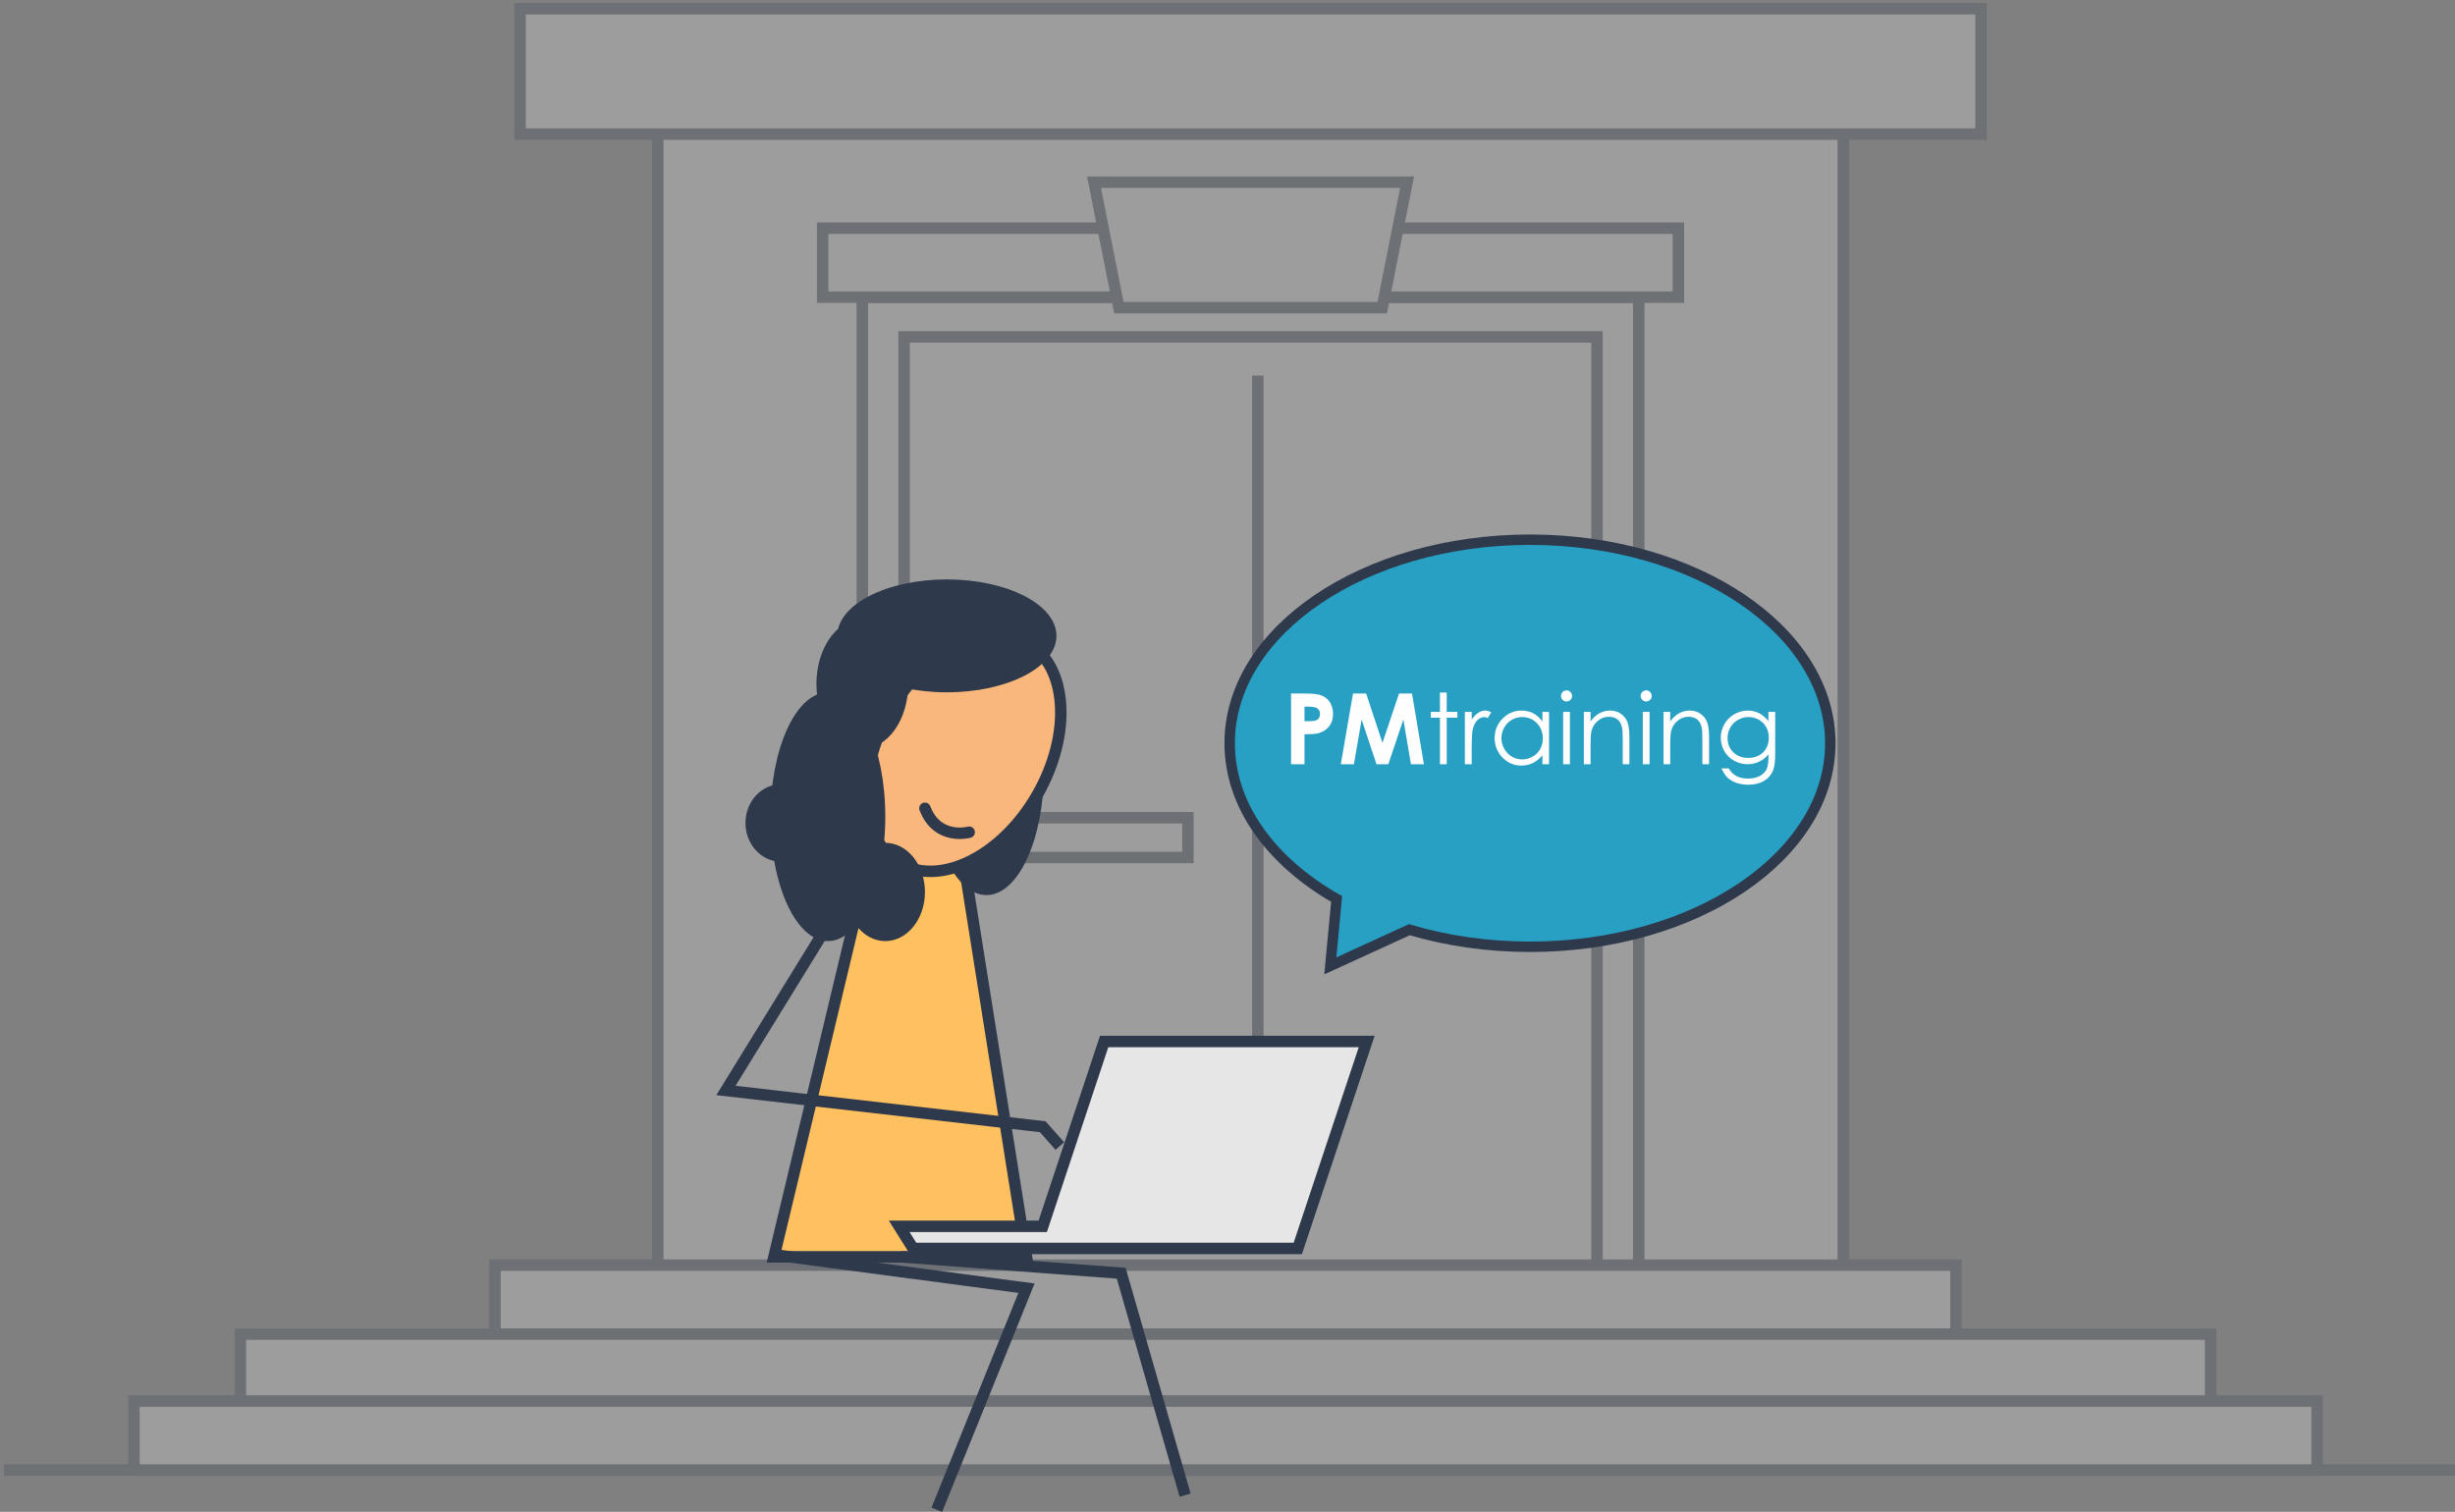
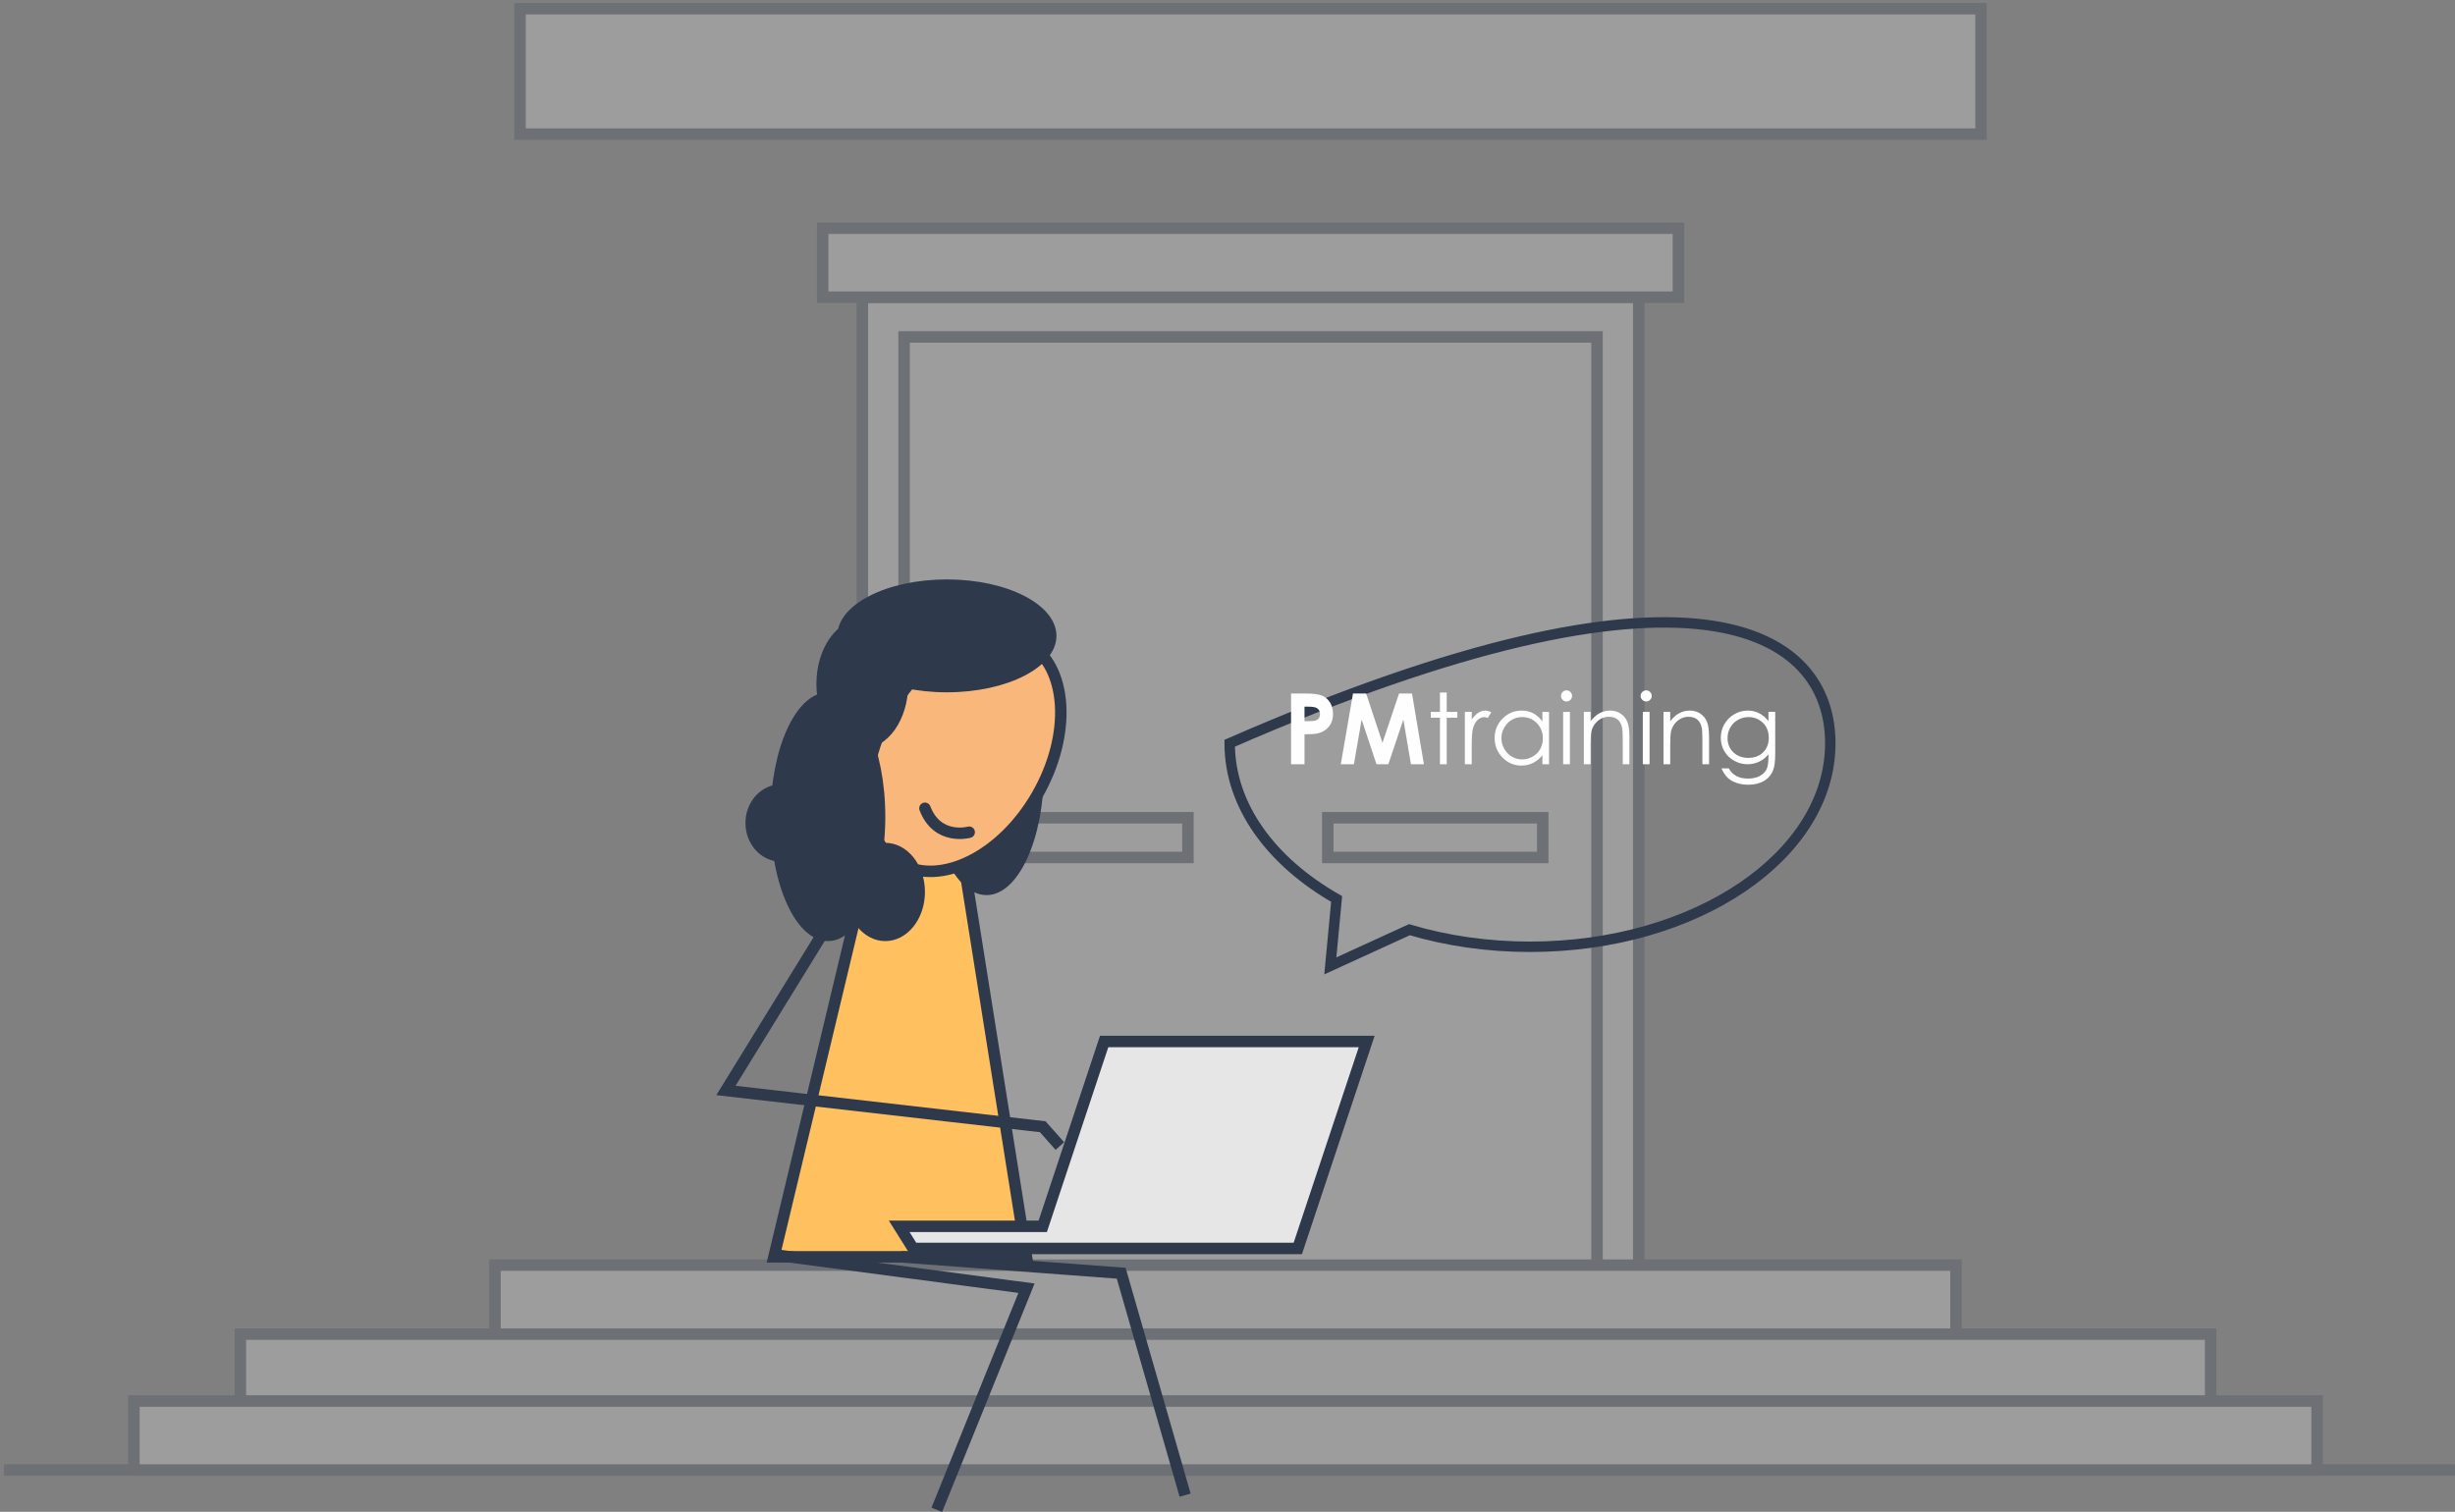
<svg xmlns="http://www.w3.org/2000/svg" width="565px" height="348px" viewBox="0 0 565 348" version="1.1">
  <rect x="0" y="0" width="565" height="348" fill="#808080" stroke="none" />
  <title>Group 3</title>
  <desc>Created with Sketch.</desc>
  <g id="Page-1" stroke="none" stroke-width="1" fill="none" fill-rule="evenodd">
    <g id="live-courses" transform="translate(-726, -1879)">
      <g id="Group-3" transform="translate(728, 1881)">
        <g id="Group" opacity="0.23" stroke="#2E394C" stroke-width="2.64">
          <path d="M0.24,336.376 L561.677,336.376" id="Line" stroke-linecap="square" />
-           <rect id="Rectangle" fill="#FFFFFF" x="149.386" y="14.437" width="272.834" height="276.704" />
          <rect id="Rectangle" fill="#FFFFFF" x="196.46" y="66.409" width="178.687" height="224.732" />
          <rect id="Rectangle" fill="#FFFFFF" x="206.067" y="75.552" width="159.474" height="215.588" />
          <rect id="Rectangle" fill="#FFFFFF" x="117.684" y="0" width="336.239" height="28.873" />
          <rect id="Rectangle" fill="#FFFFFF" x="187.333" y="50.529" width="196.94" height="15.88" />
-           <polygon id="Rectangle" fill="#FFFFFF" points="249.778 39.942 321.829 39.942 316.111 68.815 255.496 68.815" />
-           <path d="M287.485,84.455 L287.485,273.117" id="Line-2" />
          <rect id="Rectangle" fill="#FFFFFF" x="111.92" y="289.216" width="336.239" height="15.88" />
          <rect id="Rectangle" fill="#FFFFFF" x="53.318" y="305.096" width="453.443" height="15.88" />
          <rect id="Rectangle" fill="#FFFFFF" x="28.821" y="320.495" width="502.438" height="15.88" />
          <rect id="Rectangle" x="303.576" y="186.234" width="49.475" height="9.143" />
          <rect id="Rectangle" x="221.918" y="186.234" width="49.475" height="9.143" />
        </g>
        <g id="Group-2" transform="translate(164.757, 131.374)">
          <g id="Group" transform="translate(0, 4.812)">
            <polygon id="Path-54" stroke="#2E394C" stroke-width="2.64" fill="#FFC060" points="34.853 52.949 11.36 151.118 69.482 151.118 55.164 61.062" />
            <ellipse id="Oval" fill="#2E394C" cx="60.283" cy="39.22" rx="13.209" ry="28.633" />
            <ellipse id="Oval" stroke="#2E394C" stroke-width="2.64" fill="#FAB77C" transform="translate(55.035, 35.167) rotate(30) translate(-55.035, -35.167) " cx="55.035" cy="35.167" rx="19.463" ry="29.341" />
            <polyline id="Path-55" stroke="#2E394C" stroke-width="2.64" points="11.36 150.637 69.482 158.338 48.843 209.346" />
            <polyline id="Path-56" stroke="#2E394C" stroke-width="2.64" points="40.661 151.118 91.28 154.89 105.988 205.978" />
            <polygon id="Path-57" stroke="#2E394C" stroke-width="2.64" fill="#E6E6E6" points="43.383 149.193 131.92 149.193 147.777 101.552 87.354 101.552 73.225 144.091 40.181 144.091" />
            <polyline id="Path-58" stroke="#2E394C" stroke-width="2.64" points="35.103 56.317 0.312 112.824 73.215 121.171 77.167 125.613" />
          </g>
          <path d="M55.043,59.762 C55.043,59.762 47.486,59.163 47.361,51.106" id="Stroke-117" stroke="#2E394C" stroke-width="2.64" stroke-linecap="round" transform="translate(51.202, 55.434) rotate(-20) translate(-51.202, -55.434) " />
          <g id="Group-7" transform="translate(40.589, 41.626) scale(-1, 1) translate(-40.589, -41.626) translate(4.803, 0)" fill="#2E394C">
            <ellipse id="Oval" cx="25.218" cy="12.993" rx="25.218" ry="12.993" />
            <ellipse id="Oval" cx="44.672" cy="24.061" rx="10.568" ry="14.918" />
            <ellipse id="Oval" cx="52.597" cy="54.619" rx="13.209" ry="28.633" />
            <ellipse id="Oval" cx="63.405" cy="56.063" rx="8.166" ry="8.903" />
            <ellipse id="Oval" cx="39.388" cy="71.943" rx="9.126" ry="11.309" />
          </g>
        </g>
        <g id="Group" transform="translate(281, 122.231)">
-           <path d="M138.228,46.852 C138.228,20.977 107.284,0 69.114,0 C30.944,0 0,20.977 0,46.852 C0,72.728 30.944,93.704 69.114,93.704 C78.985,93.704 88.37,92.299 96.864,89.771 L115.066,98.103 L113.612,82.7 C128.663,74.105 138.228,61.236 138.228,46.852" id="Fill-62" fill="#27A0C4" transform="translate(69.114, 49.052) scale(-1, 1) translate(-69.114, -49.052) " />
-           <path d="M138.228,46.852 C138.228,20.977 107.284,0 69.114,0 C30.944,0 0,20.977 0,46.852 C0,72.728 30.944,93.704 69.114,93.704 C78.985,93.704 88.37,92.299 96.864,89.771 L115.066,98.103 L113.612,82.7 C128.663,74.105 138.228,61.236 138.228,46.852 Z" id="Stroke-64" stroke="#2E394C" stroke-width="2.4" transform="translate(69.114, 49.052) scale(-1, 1) translate(-69.114, -49.052) " />
+           <path d="M138.228,46.852 C30.944,0 0,20.977 0,46.852 C0,72.728 30.944,93.704 69.114,93.704 C78.985,93.704 88.37,92.299 96.864,89.771 L115.066,98.103 L113.612,82.7 C128.663,74.105 138.228,61.236 138.228,46.852 Z" id="Stroke-64" stroke="#2E394C" stroke-width="2.4" transform="translate(69.114, 49.052) scale(-1, 1) translate(-69.114, -49.052) " />
          <path d="M14.128,35.401 L17.409,35.401 C19.185,35.401 20.465,35.565 21.249,35.894 C22.034,36.222 22.653,36.753 23.106,37.488 C23.559,38.222 23.785,39.102 23.785,40.128 C23.785,41.264 23.489,42.209 22.896,42.962 C22.303,43.715 21.498,44.239 20.481,44.534 C19.885,44.704 18.798,44.788 17.222,44.788 L17.222,51.685 L14.128,51.685 L14.128,35.401 Z M17.222,41.766 L18.205,41.766 C18.978,41.766 19.516,41.711 19.818,41.6 C20.12,41.49 20.358,41.307 20.531,41.052 C20.704,40.798 20.791,40.49 20.791,40.128 C20.791,39.501 20.548,39.043 20.061,38.755 C19.708,38.541 19.052,38.434 18.094,38.434 L17.222,38.434 L17.222,41.766 Z M28.382,35.401 L31.41,35.401 L35.166,46.759 L38.979,35.401 L41.962,35.401 L44.702,51.685 L41.719,51.685 L39.973,41.401 L36.515,51.685 L33.785,51.685 L30.371,41.401 L28.592,51.685 L25.575,51.685 L28.382,35.401 Z M48.393,35.169 L49.951,35.169 L49.951,39.641 L52.404,39.641 L52.404,40.969 L49.951,40.969 L49.951,51.685 L48.393,51.685 L48.393,40.969 L46.283,40.969 L46.283,39.641 L48.393,39.641 L48.393,35.169 Z M54.128,39.641 L55.708,39.641 L55.708,41.401 C56.18,40.707 56.677,40.189 57.2,39.846 C57.723,39.502 58.268,39.331 58.835,39.331 C59.263,39.331 59.719,39.467 60.205,39.74 L59.399,41.047 C59.075,40.907 58.802,40.836 58.581,40.836 C58.065,40.836 57.568,41.049 57.089,41.473 C56.611,41.897 56.246,42.556 55.995,43.449 C55.804,44.135 55.708,45.523 55.708,47.611 L55.708,51.685 L54.128,51.685 L54.128,39.641 Z M73.498,39.641 L73.498,51.685 L71.974,51.685 L71.974,49.615 C71.325,50.405 70.598,50.999 69.791,51.397 C68.985,51.796 68.102,51.995 67.145,51.995 C65.443,51.995 63.99,51.377 62.786,50.141 C61.581,48.905 60.979,47.401 60.979,45.63 C60.979,43.895 61.587,42.412 62.802,41.18 C64.018,39.947 65.48,39.331 67.189,39.331 C68.176,39.331 69.069,39.541 69.869,39.962 C70.668,40.383 71.369,41.014 71.974,41.855 L71.974,39.641 L73.498,39.641 Z M67.31,40.825 C66.449,40.825 65.653,41.038 64.924,41.462 C64.194,41.886 63.614,42.482 63.183,43.25 C62.752,44.017 62.537,44.829 62.537,45.685 C62.537,46.534 62.754,47.346 63.189,48.121 C63.624,48.896 64.207,49.499 64.94,49.931 C65.673,50.362 66.46,50.578 67.299,50.578 C68.147,50.578 68.95,50.364 69.708,49.936 C70.467,49.508 71.051,48.929 71.46,48.198 C71.869,47.467 72.073,46.645 72.073,45.729 C72.073,44.335 71.614,43.169 70.697,42.231 C69.78,41.294 68.651,40.825 67.31,40.825 Z M77.521,34.681 C77.874,34.681 78.176,34.807 78.427,35.058 C78.677,35.309 78.802,35.611 78.802,35.966 C78.802,36.312 78.677,36.611 78.427,36.862 C78.176,37.113 77.874,37.239 77.521,37.239 C77.174,37.239 76.876,37.113 76.625,36.862 C76.375,36.611 76.25,36.312 76.25,35.966 C76.25,35.611 76.375,35.309 76.625,35.058 C76.876,34.807 77.174,34.681 77.521,34.681 Z M76.747,39.641 L78.305,39.641 L78.305,51.685 L76.747,51.685 L76.747,39.641 Z M81.51,39.641 L83.057,39.641 L83.057,41.8 C83.675,40.973 84.36,40.355 85.112,39.945 C85.863,39.536 86.681,39.331 87.565,39.331 C88.464,39.331 89.261,39.56 89.957,40.017 C90.653,40.475 91.167,41.091 91.499,41.866 C91.83,42.641 91.996,43.848 91.996,45.486 L91.996,51.685 L90.46,51.685 L90.46,45.94 C90.46,44.552 90.401,43.626 90.283,43.161 C90.099,42.364 89.753,41.764 89.244,41.362 C88.736,40.96 88.073,40.759 87.255,40.759 C86.32,40.759 85.482,41.069 84.742,41.689 C84.001,42.309 83.513,43.076 83.278,43.991 C83.13,44.589 83.057,45.681 83.057,47.268 L83.057,51.685 L81.51,51.685 L81.51,39.641 Z M95.852,34.681 C96.206,34.681 96.508,34.807 96.758,35.058 C97.009,35.309 97.134,35.611 97.134,35.966 C97.134,36.312 97.009,36.611 96.758,36.862 C96.508,37.113 96.206,37.239 95.852,37.239 C95.506,37.239 95.208,37.113 94.957,36.862 C94.707,36.611 94.581,36.312 94.581,35.966 C94.581,35.611 94.707,35.309 94.957,35.058 C95.208,34.807 95.506,34.681 95.852,34.681 Z M95.079,39.641 L96.637,39.641 L96.637,51.685 L95.079,51.685 L95.079,39.641 Z M99.841,39.641 L101.388,39.641 L101.388,41.8 C102.007,40.973 102.692,40.355 103.443,39.945 C104.195,39.536 105.013,39.331 105.897,39.331 C106.795,39.331 107.593,39.56 108.289,40.017 C108.985,40.475 109.499,41.091 109.83,41.866 C110.162,42.641 110.328,43.848 110.328,45.486 L110.328,51.685 L108.792,51.685 L108.792,45.94 C108.792,44.552 108.733,43.626 108.615,43.161 C108.431,42.364 108.084,41.764 107.576,41.362 C107.068,40.96 106.405,40.759 105.587,40.759 C104.652,40.759 103.814,41.069 103.073,41.689 C102.333,42.309 101.845,43.076 101.609,43.991 C101.462,44.589 101.388,45.681 101.388,47.268 L101.388,51.685 L99.841,51.685 L99.841,39.641 Z M123.996,39.641 L125.554,39.641 L125.554,49.239 C125.554,50.929 125.407,52.165 125.112,52.947 C124.707,54.054 124.004,54.907 123.002,55.504 C122,56.102 120.795,56.401 119.388,56.401 C118.357,56.401 117.431,56.255 116.609,55.964 C115.788,55.672 115.119,55.281 114.604,54.79 C114.088,54.3 113.613,53.582 113.178,52.637 L114.858,52.637 C115.315,53.434 115.904,54.025 116.626,54.408 C117.348,54.792 118.243,54.984 119.311,54.984 C120.364,54.984 121.254,54.787 121.98,54.392 C122.705,53.997 123.223,53.501 123.532,52.903 C123.841,52.305 123.996,51.342 123.996,50.014 L123.996,49.394 C123.414,50.132 122.703,50.698 121.864,51.093 C121.024,51.488 120.132,51.685 119.19,51.685 C118.085,51.685 117.046,51.41 116.073,50.86 C115.101,50.311 114.35,49.571 113.819,48.641 C113.289,47.711 113.024,46.689 113.024,45.574 C113.024,44.46 113.3,43.421 113.852,42.458 C114.405,41.495 115.169,40.733 116.145,40.172 C117.121,39.611 118.151,39.331 119.234,39.331 C120.132,39.331 120.97,39.517 121.748,39.89 C122.525,40.263 123.274,40.877 123.996,41.733 L123.996,39.641 Z M119.433,40.825 C118.556,40.825 117.742,41.038 116.991,41.462 C116.239,41.886 115.65,42.473 115.223,43.222 C114.795,43.971 114.582,44.781 114.582,45.652 C114.582,46.973 115.024,48.065 115.908,48.929 C116.792,49.792 117.937,50.224 119.344,50.224 C120.766,50.224 121.91,49.796 122.775,48.94 C123.641,48.084 124.074,46.958 124.074,45.563 C124.074,44.656 123.875,43.846 123.477,43.133 C123.079,42.421 122.516,41.859 121.786,41.445 C121.057,41.032 120.272,40.825 119.433,40.825 Z" id="PMtraining" fill="#FEFEFE" />
        </g>
      </g>
    </g>
  </g>
</svg>